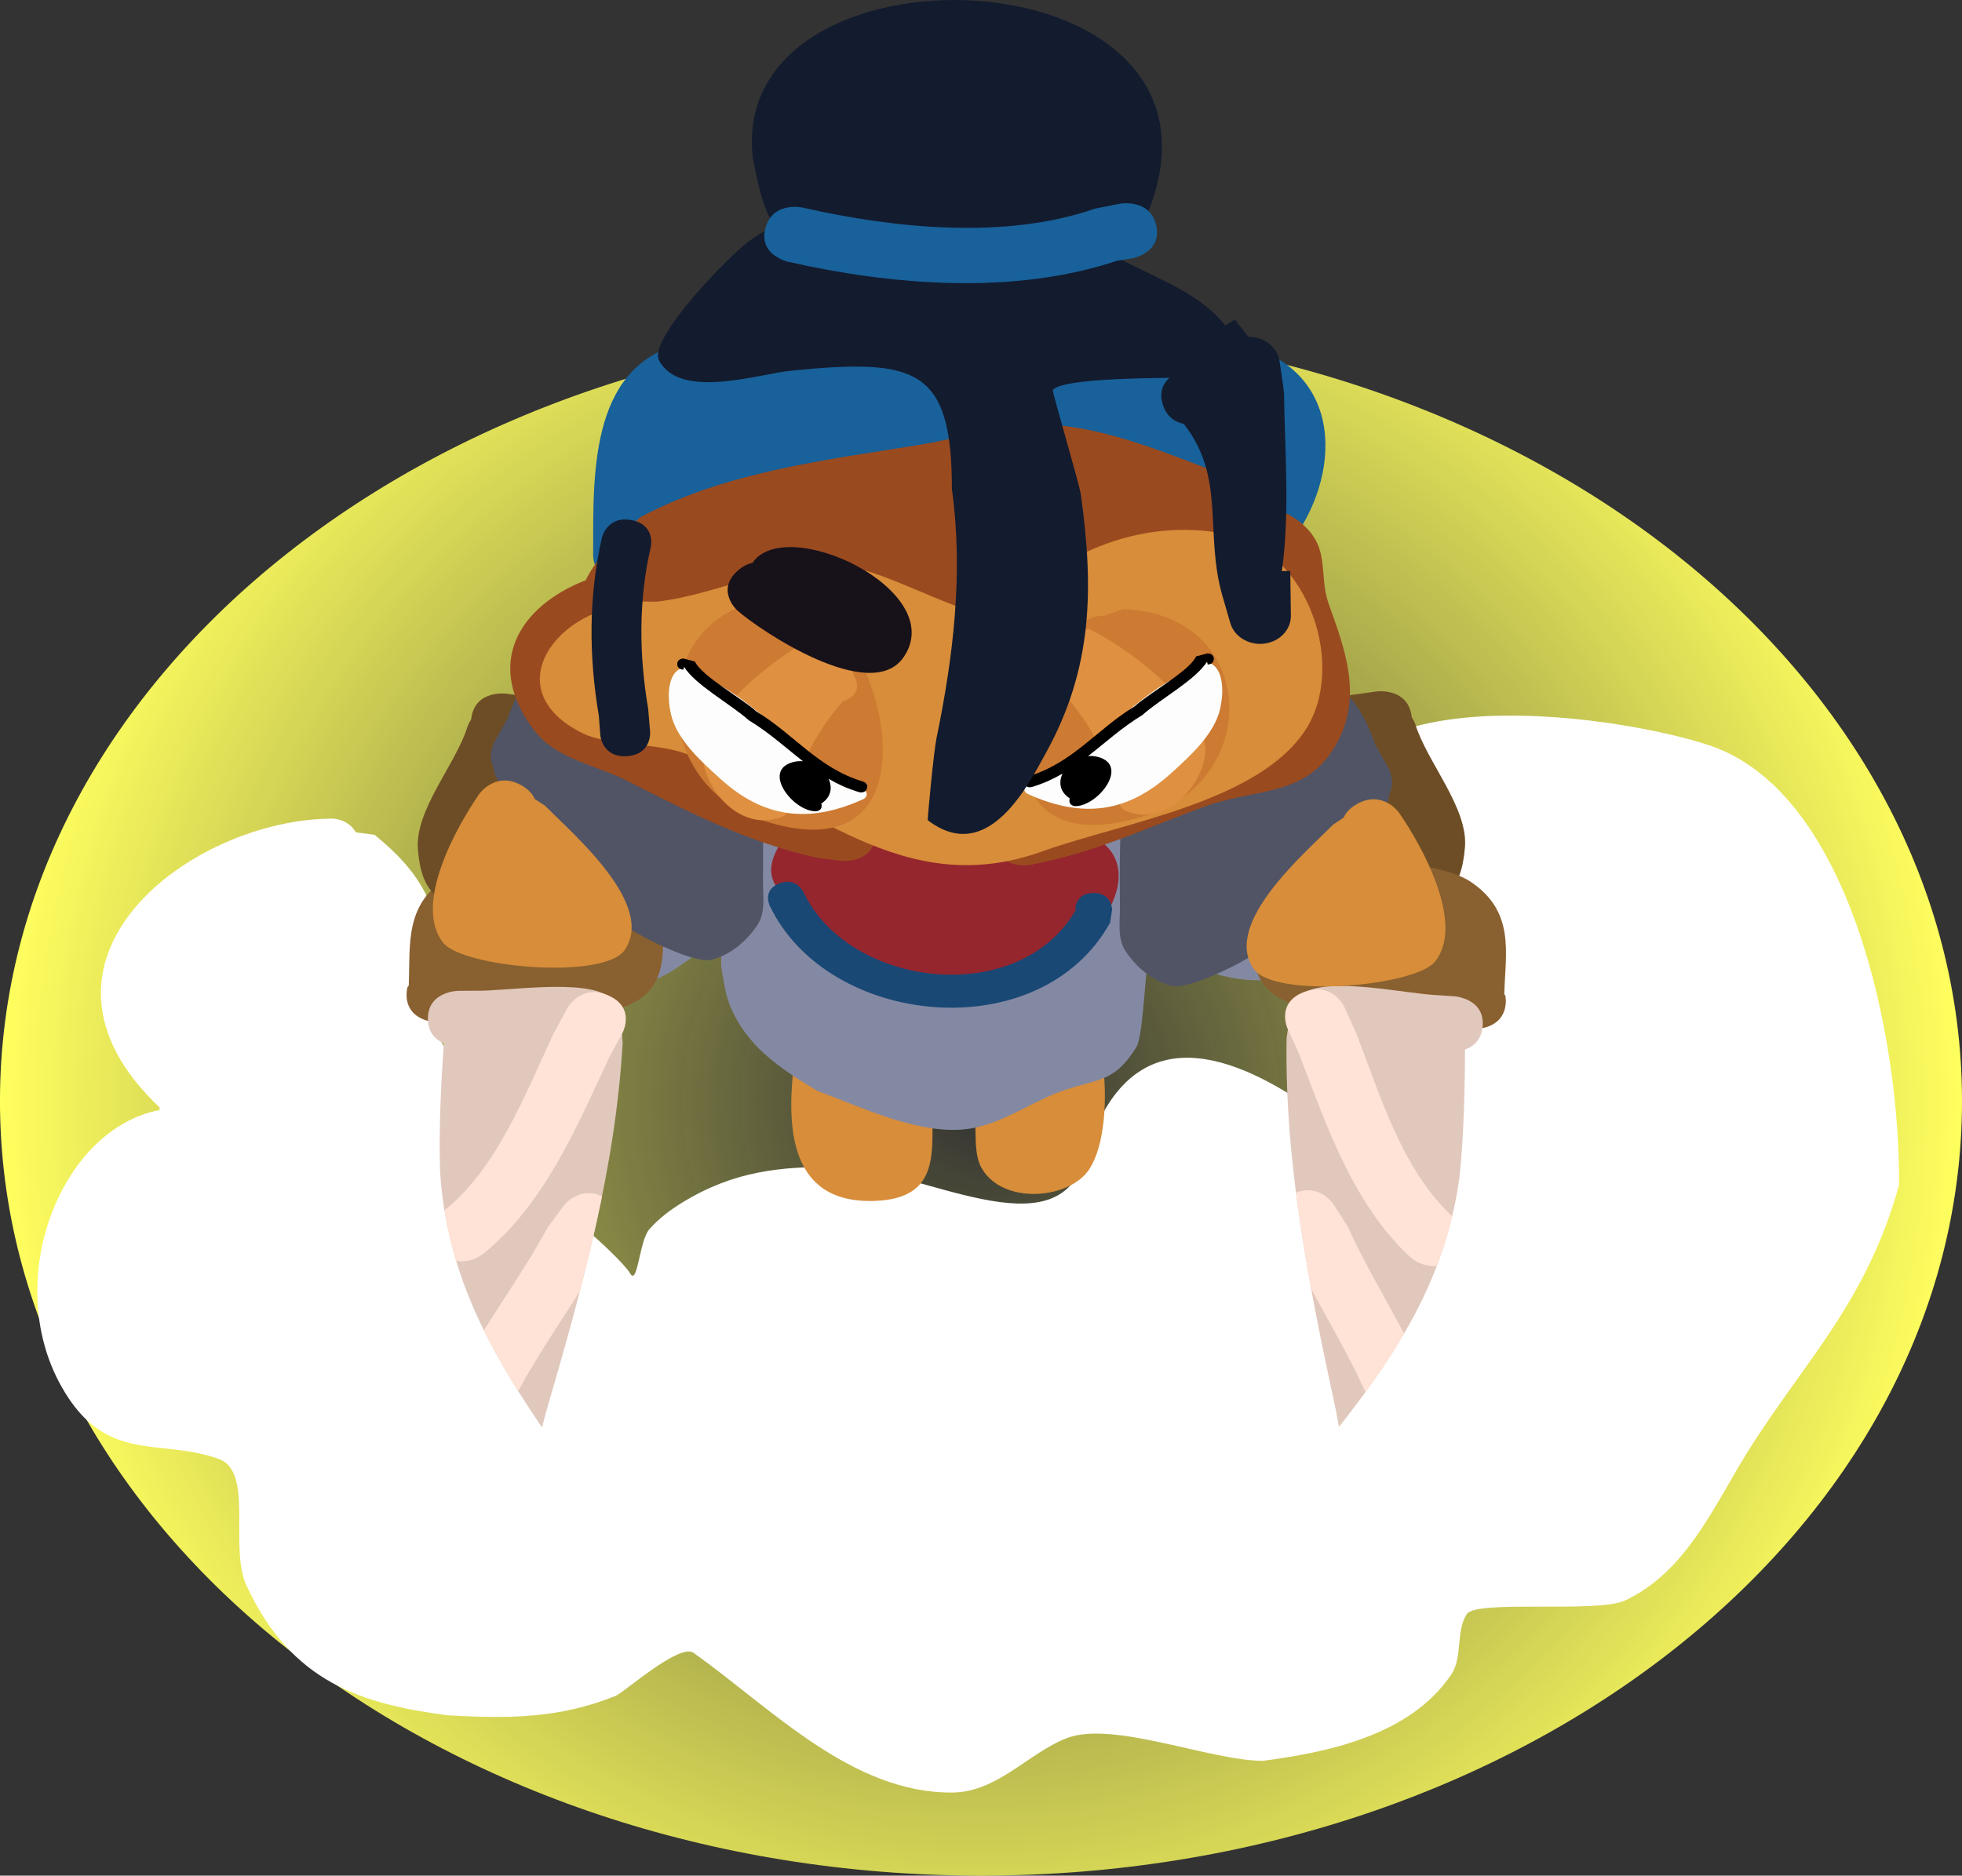
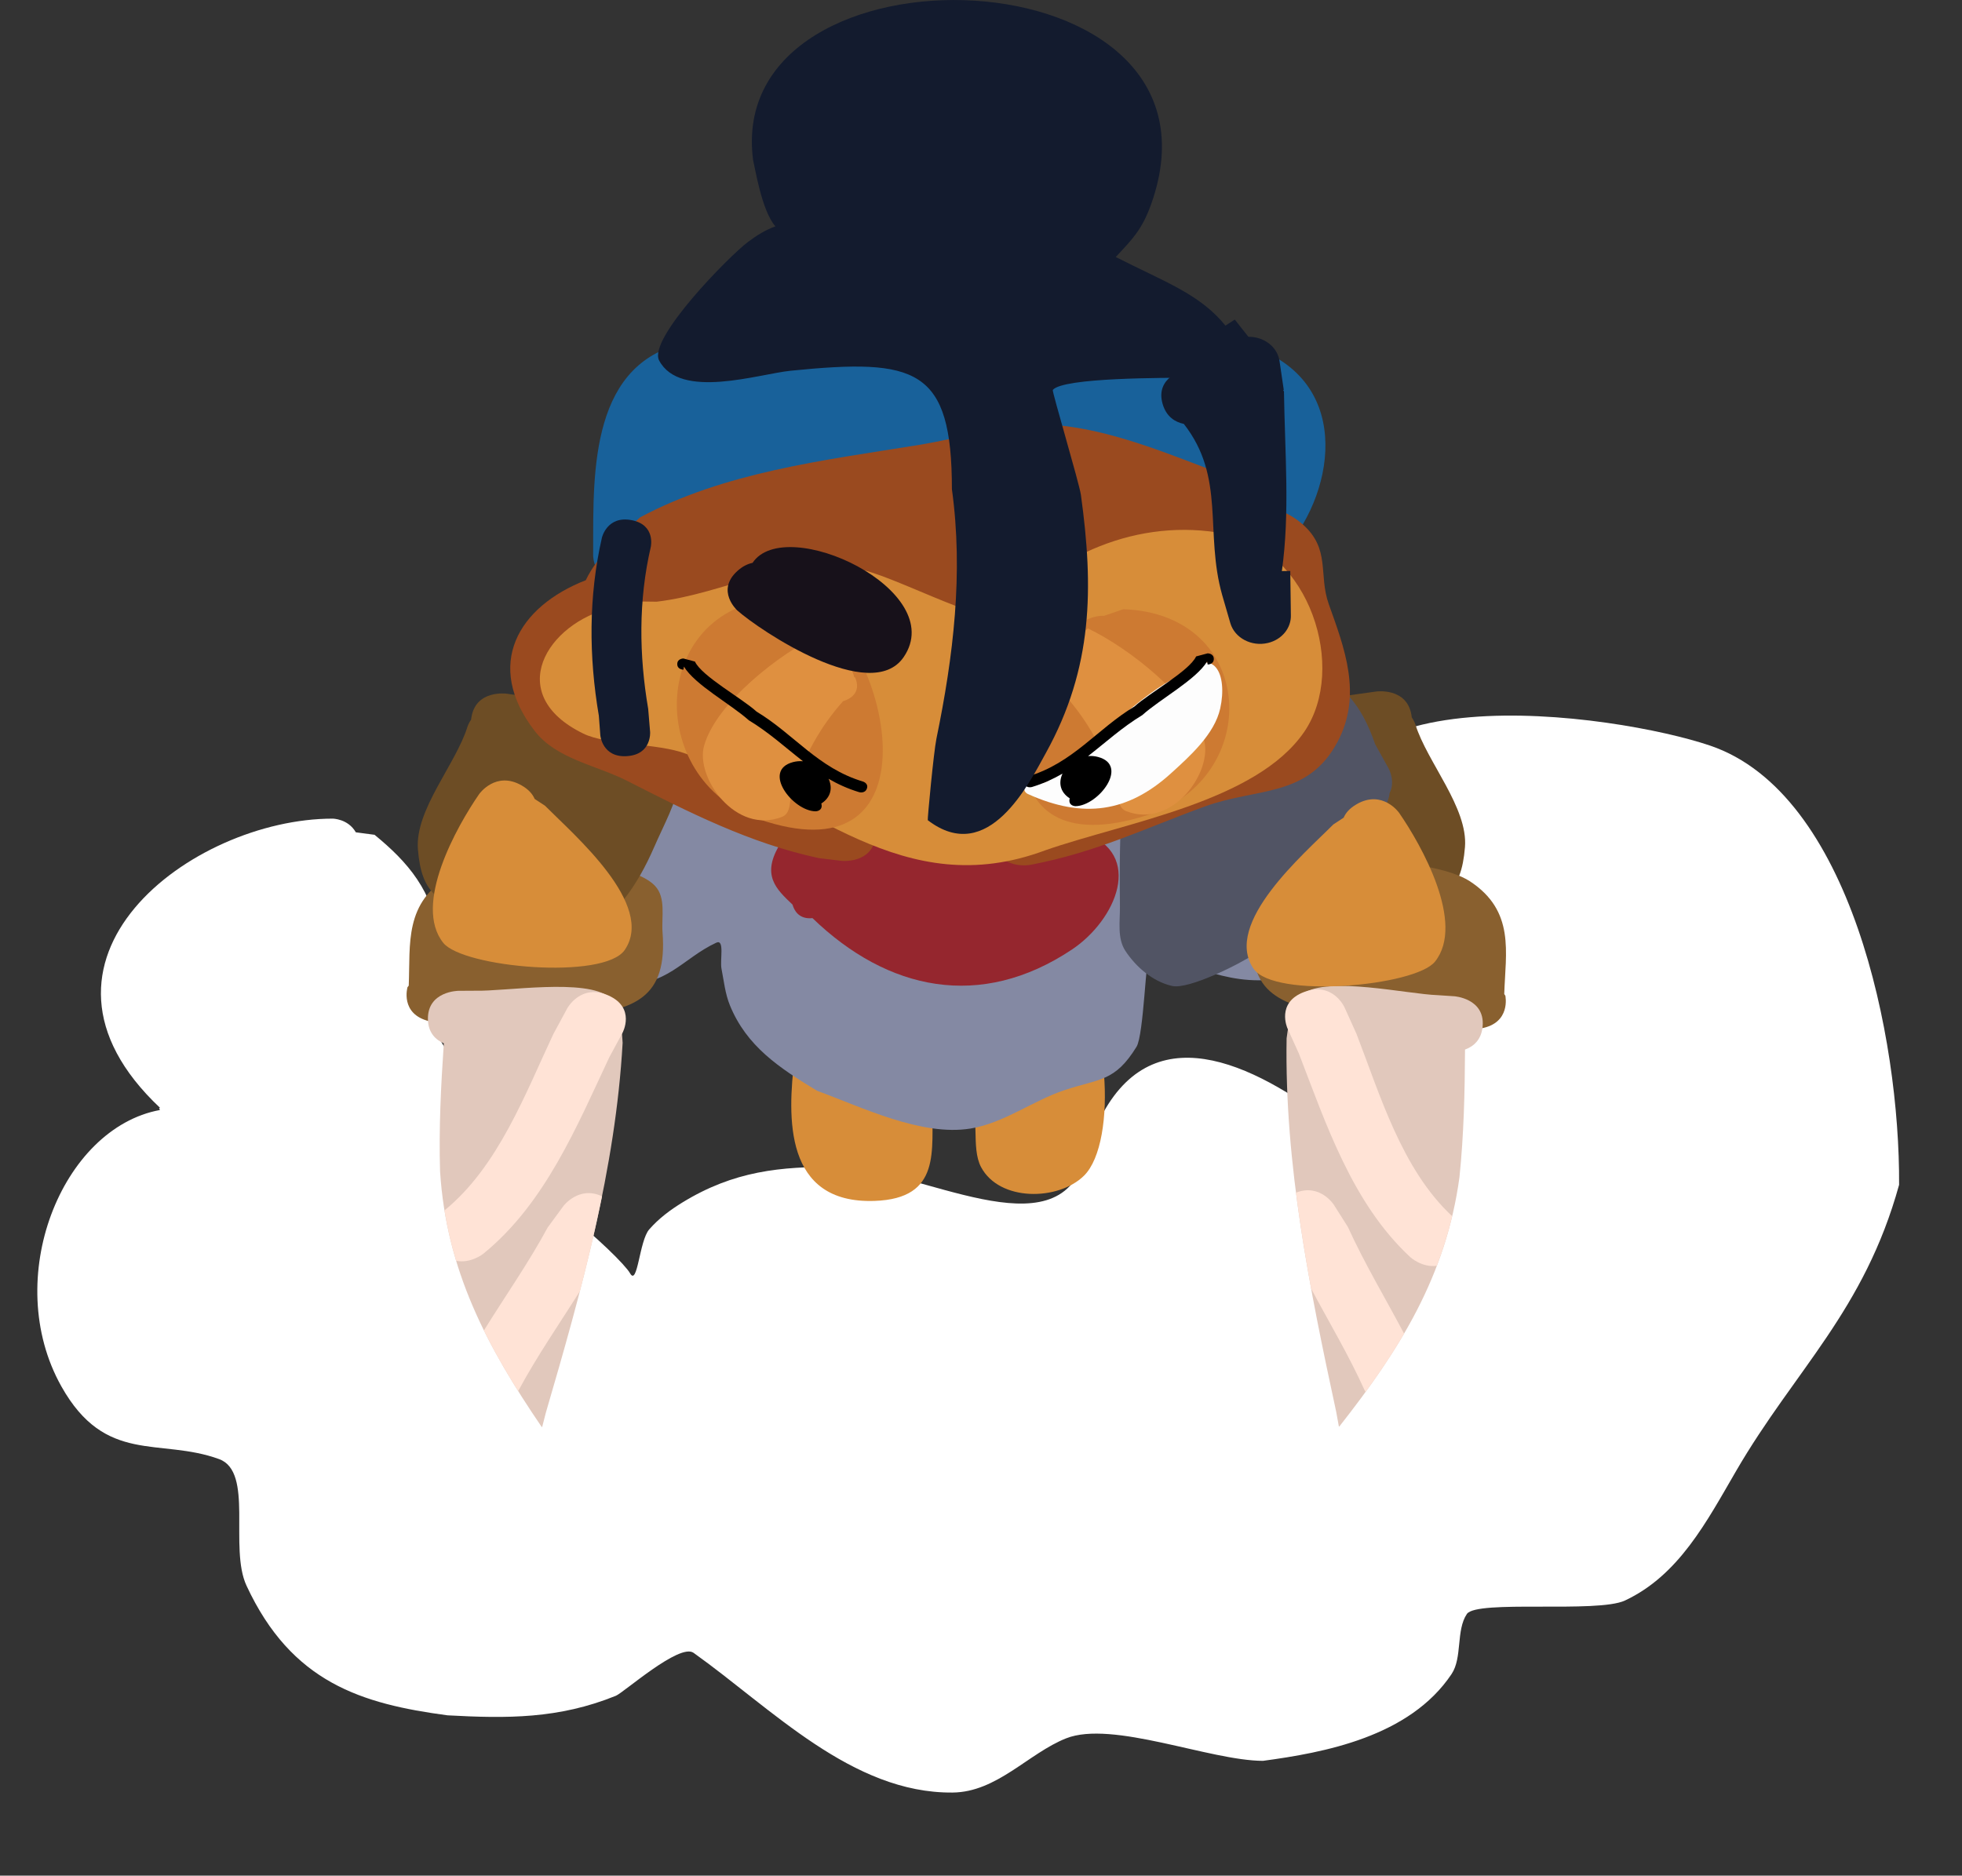
<svg xmlns="http://www.w3.org/2000/svg" version="1.1" width="79.683" height="76.194" viewBox="0,0,79.683,76.194">
  <rect x="0" y="0" width="79.683" height="76.194" fill="#333333" stroke="none" />
  <defs>
    <radialGradient cx="240.646" cy="190.913" r="39.842" gradientUnits="userSpaceOnUse" id="color-1">
      <stop offset="0" stop-color="#ffff5f" stop-opacity="0" />
      <stop offset="1" stop-color="#ffff5f" />
    </radialGradient>
  </defs>
  <g transform="translate(-200.804,-146.185)">
    <g data-paper-data="{&quot;isPaintingLayer&quot;:true}" fill-rule="nonzero" stroke="none" stroke-linecap="butt" stroke-linejoin="miter" stroke-miterlimit="10" stroke-dasharray="" stroke-dashoffset="0" style="mix-blend-mode: normal">
-       <path d="M280.487,190.913c0,17.378 -17.838,31.466 -39.842,31.466c-22.004,0 -39.842,-14.088 -39.842,-31.466c0,-17.378 17.838,-31.466 39.842,-31.466c22.004,0 39.842,14.088 39.842,31.466z" fill="url(#color-1)" stroke-width="0" />
      <path d="M215.256,179.996l0.76,0.101c1.344,1.103 2.388,2.277 2.643,4.333c0.125,1.007 -0.813,2.06 -0.484,2.999c0.413,1.177 1.929,2.745 2.273,5.195c-0.118,0.236 -0.37,0.61 -0.621,0.946c1.813,-0.401 6.209,3.699 6.563,4.336c0.31,0.557 0.376,-1.312 0.779,-1.776c0.392,-0.451 0.866,-0.8 1.35,-1.097c2.084,-1.278 3.987,-1.469 6.286,-1.441c3.353,0.041 8.96,3.554 10.056,-0.368c1.709,-5.707 5.681,-4.456 9.191,-2.015c0.552,0.384 2.711,2.573 3.075,2.207c0.319,-0.321 2.187,-6.062 3.76,-7.546c-0.091,-0.026 -0.172,-0.053 -0.236,-0.079c-0.753,-0.303 -1.57,-0.394 -2.289,-0.801c-1.531,-0.867 -2.824,-2.421 -3.744,-4.044c-1.385,-7.759 11.884,-5.749 15.641,-4.471c5.711,1.942 7.71,11.872 7.673,17.841c-1.416,5.128 -4.23,7.516 -6.614,11.616c-1.204,2.071 -2.326,4.242 -4.519,5.271c-1.111,0.521 -6.025,-0.039 -6.421,0.547c-0.446,0.661 -0.177,1.774 -0.62,2.438c-1.708,2.56 -5.195,3.195 -7.66,3.528c-2.154,-0.003 -6.123,-1.659 -7.998,-0.913c-1.53,0.609 -2.807,2.186 -4.611,2.201c-4.084,0.035 -7.342,-3.413 -10.517,-5.676c-0.569,-0.405 -2.836,1.615 -3.156,1.745c-2.32,0.941 -4.416,0.926 -6.838,0.794c-3.48,-0.465 -6.329,-1.323 -8.162,-5.266c-0.72,-1.548 0.305,-4.625 -1.114,-5.143c-2.414,-0.88 -4.613,0.244 -6.407,-2.956c-2.444,-4.361 0.007,-10.488 4.005,-11.225l-0.034,-0.067l0.034,-0.025c-6.346,-5.979 1.277,-11.744 7.012,-11.744c0,0 0.624,0 0.943,0.554z" fill="#ffffff" stroke-width="0.5" />
      <path d="M233.09,189.103c0.323,-2.626 1.688,-3.335 4.565,-3.596c1.827,-0.271 4.778,-0.878 6.389,0.23c1.808,1.243 2.181,6.833 0.783,8.21c-1.038,1.022 -3.436,1.06 -4.182,-0.357c-0.414,-0.786 -0.025,-2.111 -0.48,-3.067c-0.663,-0.807 -1.452,-0.418 -1.484,0.57c-0.058,1.795 0.388,3.786 -2.366,3.877c-3.681,0.122 -3.53,-3.41 -3.243,-5.782c0,0 0.004,-0.033 0.019,-0.084z" fill="#d78d39" stroke-width="0.5" />
      <path d="M221.554,176.631l0.101,-0.628c0.583,-2.296 1.204,-2.929 3.828,-3.047c6.701,0.469 13.33,0.855 20.033,0.981c3.292,0.061 7.841,-0.57 10.597,1.517c1.723,1.305 1.741,3.501 2.009,5.345c-0.62,2.73 -2.451,4.971 -5.783,5.195c-1.14,0.077 -1.99,-0.171 -3.042,-0.503c-0.613,-0.194 -1.387,-1.14 -1.797,-0.683c-0.163,0.182 -0.242,3.42 -0.539,3.902c-0.883,1.431 -1.498,1.285 -2.927,1.761c-1.276,0.425 -2.468,1.341 -3.814,1.559c-1.999,0.324 -4.411,-0.868 -6.23,-1.533c-1.548,-0.935 -2.864,-1.813 -3.541,-3.469c-0.195,-0.476 -0.245,-0.99 -0.343,-1.49c-0.069,-0.353 0.137,-1.221 -0.214,-1.057c-1.366,0.636 -2.004,1.793 -3.884,1.689c-5.242,-0.292 -5.927,-5.953 -4.453,-9.539z" fill="#8489a3" stroke-width="0.5" />
      <path d="M233.802,183.482c-0.034,0.004 -0.07,0.006 -0.108,0.006c-0.454,0 -0.633,-0.311 -0.704,-0.556c-0.647,-0.62 -1.31,-1.195 -0.474,-2.507c0.349,-0.548 2.474,-0.522 3.081,-0.567c2.93,-0.218 6.296,-0.262 9.2,0.144c2.509,0.87 1.333,3.56 -0.457,4.755c-3.71,2.477 -7.487,1.672 -10.539,-1.275z" fill="#95262e" stroke-width="0.5" />
      <path d="M219.039,187.652c-0.208,0.075 -0.47,0.098 -0.796,0.02c-1.208,-0.29 -0.889,-1.385 -0.889,-1.385l0.05,-0.063c0.071,-1.7 -0.202,-3.391 1.726,-4.488c1.58,-0.899 7.096,-0.815 8.275,0.435c0.456,0.484 0.259,1.254 0.307,1.89c0.2,2.633 -1.072,3.197 -3.743,3.412c-1.546,0.125 -3.08,0.131 -4.628,0.203c0,0 -0.127,0.006 -0.301,-0.023z" data-paper-data="{&quot;index&quot;:null}" fill="#89602f" stroke-width="0.5" />
      <path d="M218.829,188.569c-0.318,-0.138 -0.641,-0.419 -0.646,-0.992c-0.01,-1.133 1.24,-1.142 1.24,-1.142l0.668,-0.004c1.237,0.034 4.516,-0.519 5.478,0.273c0.372,0.306 0.482,1.095 0.522,1.845c-0.287,5.111 -1.671,10.077 -3.115,15.012l-0.152,0.589c-0.006,0.001 -0.013,0.002 -0.019,0.003c-2.21,-3.244 -3.877,-6.357 -4.129,-10.395c-0.052,-1.731 0.036,-3.472 0.153,-5.19z" data-paper-data="{&quot;index&quot;:null}" fill="#e1c8bc" stroke-width="0.5" />
      <path d="M225.515,186.625c1.122,0.499 0.572,1.516 0.572,1.516l-0.536,0.991c-1.306,2.777 -2.605,5.944 -5.121,7.986c0,0 -0.504,0.404 -1.1,0.284c-0.199,-0.66 -0.359,-1.34 -0.474,-2.047c2.185,-1.777 3.289,-4.761 4.423,-7.167l0.565,-1.045c0,0 0.55,-1.017 1.673,-0.518z" data-paper-data="{&quot;index&quot;:null}" fill="#ffe3d6" stroke-width="0.5" />
      <path d="M225.255,194.781c-0.261,1.291 -0.566,2.575 -0.899,3.855c-0.83,1.324 -1.725,2.611 -2.465,3.982c0,0 -0.015,0.029 -0.046,0.074c-0.51,-0.812 -0.977,-1.626 -1.388,-2.459c0.863,-1.394 1.811,-2.742 2.59,-4.184l0.642,-0.875c0,0 0.627,-0.834 1.565,-0.392z" data-paper-data="{&quot;index&quot;:null}" fill="#ffe3d6" stroke-width="0.5" />
      <path d="M258.14,175.324c0.107,0.161 0.149,0.295 0.149,0.295c0.473,1.523 2.141,3.378 2.012,4.979c-0.153,1.889 -0.859,2.043 -2.375,2.894c-3.631,2.037 -5.845,0.168 -7.211,-2.965c-0.848,-1.946 -1.924,-3.37 0.271,-5.003c0.958,-0.713 3.24,-0.901 4.437,-1.07l1.277,-0.178c0,0 1.235,-0.172 1.426,0.948c0.006,0.034 0.01,0.068 0.014,0.1z" data-paper-data="{&quot;index&quot;:null}" fill="#6d4d25" stroke-width="0.5" />
      <path d="M260.16,187.894c-0.176,0.018 -0.302,0.005 -0.302,0.005c-1.54,-0.165 -3.07,-0.263 -4.603,-0.48c-2.649,-0.375 -3.878,-1.014 -3.486,-3.629c0.095,-0.631 -0.047,-1.411 0.444,-1.867c1.267,-1.176 6.778,-0.93 8.288,0.062c1.844,1.211 1.448,2.881 1.395,4.582l0.045,0.066c0,0 0.239,1.112 -0.988,1.329c-0.332,0.059 -0.591,0.02 -0.793,-0.067z" data-paper-data="{&quot;index&quot;:null}" fill="#89602f" stroke-width="0.5" />
      <path d="M260.303,188.822c-0.008,1.721 -0.048,3.464 -0.226,5.188c-0.546,4.014 -2.437,7.02 -4.879,10.124c-0.006,-0.001 -0.013,-0.003 -0.019,-0.005l-0.109,-0.597c-1.081,-5.011 -2.1,-10.049 -2.013,-15.166c0.095,-0.746 0.263,-1.527 0.656,-1.81c1.018,-0.732 4.249,0.016 5.486,0.056l0.666,0.044c0,0 1.247,0.084 1.154,1.214c-0.047,0.572 -0.39,0.833 -0.717,0.952z" data-paper-data="{&quot;index&quot;:null}" fill="#e1c8bc" stroke-width="0.5" />
      <path d="M253.774,186.481c1.156,-0.431 1.631,0.618 1.631,0.618l0.487,1.076c0.955,2.468 1.84,5.512 3.89,7.416c-0.167,0.699 -0.376,1.368 -0.623,2.014c-0.603,0.084 -1.077,-0.349 -1.077,-0.349c-2.361,-2.188 -3.427,-5.426 -4.527,-8.275l-0.463,-1.021c0,0 -0.475,-1.048 0.681,-1.479z" data-paper-data="{&quot;index&quot;:null}" fill="#ffe3d6" stroke-width="0.5" />
      <path d="M254.971,195.12l0.577,0.911c0.673,1.485 1.52,2.887 2.28,4.33c-0.47,0.806 -0.996,1.591 -1.564,2.371c-0.028,-0.047 -0.041,-0.076 -0.041,-0.076c-0.638,-1.412 -1.438,-2.75 -2.169,-4.121c-0.238,-1.297 -0.449,-2.596 -0.616,-3.9c0.969,-0.385 1.533,0.485 1.533,0.485z" data-paper-data="{&quot;index&quot;:null}" fill="#ffe3d6" stroke-width="0.5" />
      <path d="M219.938,175.413c0.003,-0.032 0.008,-0.066 0.014,-0.1c0.19,-1.12 1.426,-0.948 1.426,-0.948l1.277,0.178c1.197,0.169 3.479,0.357 4.437,1.07c2.195,1.632 1.119,3.056 0.271,5.003c-1.365,3.133 -3.58,5.003 -7.211,2.965c-1.517,-0.851 -2.223,-1.005 -2.375,-2.894c-0.129,-1.6 1.54,-3.455 2.012,-4.979c0,0 0.042,-0.134 0.149,-0.295z" fill="#6d4d25" stroke-width="0.5" />
      <path d="M232.288,177.889c0,0.38 0.222,1.588 -0.293,1.767c-0.745,0.258 -1.946,-1.208 -2.038,-1.73c-0.151,-0.862 0.515,-2.021 1.017,-2.711c0.759,-1.032 2.601,-5.437 4.69,-3.664l0.143,0.253c0,0 0.112,0.203 -0.112,0.304c-0.063,0.028 -0.116,0.033 -0.161,0.025c-1.769,1.065 -3.267,3.849 -3.246,5.757z" data-paper-data="{&quot;index&quot;:null}" fill="#dc8f40" stroke-width="0.5" />
      <path d="M244.188,172.697c-0.045,0.008 -0.099,0.004 -0.161,-0.025c-0.224,-0.101 -0.112,-0.304 -0.112,-0.304l0.143,-0.253c2.089,-1.773 3.931,2.632 4.69,3.664c0.502,0.69 1.168,1.849 1.017,2.711c-0.091,0.522 -1.292,1.988 -2.038,1.73c-0.516,-0.179 -0.293,-1.387 -0.293,-1.767c0.021,-1.909 -1.477,-4.692 -3.246,-5.757z" fill="#dc8f40" stroke-width="0.5" />
-       <path d="M220.838,177.34c-0.245,-0.48 0.04,-0.998 0.04,-0.998l0.547,-0.983c1.144,-3.337 3.148,-3.24 6.536,-2.823c1.535,0.464 2.178,0.377 3.023,1.868c0.895,1.578 0.82,5.734 0.807,7.563c-0.004,0.601 0.116,1.275 -0.224,1.79c-0.421,0.638 -1.1,1.24 -1.895,1.421c-0.673,0.153 -2.769,-0.902 -3.331,-1.288c-2.187,-1.504 -3.966,-3.912 -5.327,-6.026c0,0 -0.146,-0.226 -0.177,-0.525z" fill="#515464" stroke-width="0.5" />
      <path d="M257.065,178.924c-1.361,2.113 -3.14,4.522 -5.327,6.026c-0.562,0.386 -2.658,1.441 -3.331,1.288c-0.795,-0.181 -1.474,-0.783 -1.895,-1.421c-0.34,-0.515 -0.22,-1.19 -0.224,-1.79c-0.012,-1.829 -0.088,-5.986 0.807,-7.563c0.846,-1.491 1.488,-1.405 3.023,-1.868c3.389,-0.417 5.392,-0.515 6.536,2.823l0.547,0.983c0,0 0.286,0.518 0.04,0.998c-0.031,0.298 -0.177,0.525 -0.177,0.525z" data-paper-data="{&quot;index&quot;:null}" fill="#515464" stroke-width="0.5" />
      <path d="M226.814,169.742c-0.223,-0 -0.446,-0.001 -0.669,-0c0,0 -1.25,0 -1.25,-1.133v0v-0.733c0,-3.312 0.159,-7.672 4.726,-7.879c2.029,0.227 3.843,-0.112 5.839,0.001c1.626,0.092 3.124,0.969 4.744,1.178c1.88,0.242 4.179,0.026 6.047,-0.148c2.073,-0.194 4.514,-1.501 6.529,-0.225c3.197,2.025 1.762,6.692 -0.568,8.406c-8.509,1.182 -16.859,0.552 -25.399,0.534c-0.169,0.089 -0.387,0.147 -0.669,0.147c-1.25,0 -1.25,-1.133 -1.25,-1.133v-0.147c0,-1.133 1.25,-1.133 1.25,-1.133c0.416,0.001 0.831,0.002 1.246,0.003c0.002,0.15 0.004,0.284 0.004,0.397v0.88c0,0 0,0.68 -0.581,0.987z" fill="#18619a" stroke-width="0.5" />
      <path d="M251.58,166.684c0.771,0.045 1.504,0.255 2.117,0.79c1.159,1.011 0.644,2.049 1.073,3.254c0.622,1.748 1.379,3.665 0.359,5.587c-1.211,2.283 -3.265,1.858 -5.383,2.628c-2.451,0.891 -4.387,1.858 -7.089,2.374c0,0 -1.223,0.233 -1.481,-0.875c-0.258,-1.109 0.966,-1.342 0.966,-1.342c2.591,-0.494 4.314,-1.406 6.665,-2.257c1.117,-0.404 2.567,-0.193 3.607,-0.895c1.517,-1.023 0.4,-3.343 0.015,-4.427c-0.281,-0.789 0.101,-1.82 -0.499,-2.445c-0.454,-0.473 -2.172,0.024 -2.747,0.095c-2.44,1.159 -4.169,4.717 -6.97,5.43c-2.619,0.667 -5.779,-2.619 -8.492,-3.076c-2.091,-0.352 -4.071,0.133 -6.056,0.496c-0.768,0.14 -1.708,0.667 -2.335,0.241c-0.083,-0.056 -0.16,-0.114 -0.231,-0.171c-1.162,0.706 -1.828,1.977 0.058,2.867c2.981,1.407 6.164,3.204 9.468,3.878l0.66,0.069c0,0 1.24,0.141 1.085,1.265c-0.155,1.124 -1.395,0.984 -1.395,0.984l-0.912,-0.109c-2.8,-0.598 -5.303,-1.873 -7.793,-3.142c-1.249,-0.636 -2.871,-0.883 -3.75,-2.024c-2.072,-2.69 -0.673,-5.052 2.074,-6.124c0.478,-1.02 1.571,-1.979 2.208,-2.555c3.431,-1.83 7.39,-2.307 11.258,-2.93c1.903,-0.307 4.135,-1.023 6.079,-0.768c2.149,0.281 4.311,1.194 6.306,1.947l0.888,0.783c0,0 0.163,0.185 0.247,0.453z" fill="#9a4a1f" stroke-width="0.5" />
      <path d="M225.651,170.876c0.364,-0.261 0.833,-0.261 0.833,-0.261l0.989,0.013c2.837,-0.341 5.042,-1.825 8.161,-1.333c1.339,0.211 4.924,2.192 5.836,1.922c2.134,-2.442 5.533,-4.04 9.117,-3.343c3.382,0.657 4.96,5.447 3.185,8.042c-1.947,2.846 -7.264,3.676 -10.514,4.81c-5.782,2.161 -9.568,-2.026 -14.599,-3.923c-1.152,-0.434 -3.18,-0.335 -4.167,-0.818c-3.263,-1.594 -1.474,-4.497 1.159,-5.108z" fill="#d78d39" stroke-width="0.5" />
      <path d="M222.516,178.639l0.421,0.276c1.181,1.19 4.495,4.015 3.241,5.858c-0.84,1.235 -6.57,0.716 -7.371,-0.286c-1.242,-1.552 0.554,-4.74 1.459,-6.046c0,0 0.671,-0.956 1.726,-0.348c0.286,0.165 0.445,0.355 0.525,0.545z" fill="#d78d39" stroke-width="0.5" />
      <path d="M255.899,178.855c1.055,-0.608 1.726,0.348 1.726,0.348c0.905,1.305 2.701,4.494 1.459,6.046c-0.801,1.001 -6.531,1.521 -7.371,0.286c-1.254,-1.843 2.06,-4.667 3.241,-5.858l0.421,-0.276c0.08,-0.19 0.239,-0.381 0.525,-0.545z" data-paper-data="{&quot;index&quot;:null}" fill="#d78d39" stroke-width="0.5" />
      <path d="M245.643,171.202l0.784,-0.269c5.431,0.192 5.685,6.86 0.962,8.368c-6.923,2.211 -5.526,-5.503 -2.702,-7.79c0,0 0.412,-0.326 0.955,-0.31z" fill="#cd7a32" stroke-width="0.5" />
      <path d="M234.335,171.1c2.825,2.456 4.221,10.741 -2.702,8.366c-4.723,-1.62 -4.469,-8.782 0.962,-8.988l0.784,0.289c0.543,-0.017 0.955,0.333 0.955,0.333z" data-paper-data="{&quot;index&quot;:null}" fill="#cd7a32" stroke-width="0.5" />
      <path d="M244.057,174.433c-0.047,-0.013 -0.096,-0.031 -0.147,-0.054c-0.671,-0.304 -0.335,-0.912 -0.335,-0.912l0.028,-0.006c0.194,-0.695 0.773,-1.293 1.386,-1.746c1.645,0.783 4.227,2.79 4.715,4.532c0.361,1.29 -1.283,3.63 -3.17,2.886c-0.409,-0.161 -0.276,-0.768 -0.423,-1.149c-0.52,-1.345 -1.082,-2.46 -2.053,-3.55z" fill="#df9040" stroke-width="0.5" />
-       <path d="M232.992,178.218c-0.147,0.381 -0.015,0.988 -0.423,1.149c-1.886,0.744 -3.531,-1.595 -3.17,-2.886c0.488,-1.742 3.07,-3.749 4.715,-4.532c0.613,0.453 1.192,1.051 1.386,1.746l0.028,0.006c0,0 0.335,0.608 -0.335,0.912c-0.051,0.023 -0.1,0.041 -0.147,0.054c-0.972,1.09 -1.533,2.205 -2.053,3.55z" data-paper-data="{&quot;index&quot;:null}" fill="#df9040" stroke-width="0.5" />
+       <path d="M232.992,178.218c-0.147,0.381 -0.015,0.988 -0.423,1.149c-1.886,0.744 -3.531,-1.595 -3.17,-2.886c0.488,-1.742 3.07,-3.749 4.715,-4.532c0.613,0.453 1.192,1.051 1.386,1.746l0.028,0.006c0,0 0.335,0.608 -0.335,0.912c-0.051,0.023 -0.1,0.041 -0.147,0.054c-0.972,1.09 -1.533,2.205 -2.053,3.55" data-paper-data="{&quot;index&quot;:null}" fill="#df9040" stroke-width="0.5" />
      <path d="M242.721,178.019c0.035,-0.008 0.061,-0.008 0.061,-0.008h0.122c0.476,0.009 0.549,-0.217 0.954,-0.401c1.311,-1.188 3.231,-3.238 4.891,-3.99c1.391,-1.261 1.914,-0.026 1.612,1.344c-0.23,1.045 -1.23,1.938 -2.023,2.657c-1.721,1.55 -3.53,1.843 -5.79,0.818c0,0 -0.224,-0.101 -0.112,-0.304c0.078,-0.142 0.212,-0.135 0.285,-0.118z" fill="#fdfdfd" stroke-width="0.5" />
      <path d="M244.251,178.618c-0.41,-0.263 -0.458,-0.659 -0.295,-1.006c-0.375,0.217 -0.781,0.404 -1.24,0.543c0,0 -0.237,0.072 -0.316,-0.143c-0.079,-0.215 0.158,-0.287 0.158,-0.287c1.828,-0.549 2.793,-1.918 4.322,-2.842c0.585,-0.534 2.228,-1.44 2.502,-2.032l0.468,-0.125c0,0 0.25,0 0.25,0.227c0,0.227 -0.25,0.227 -0.25,0.227l-0.021,-0.125c-0.446,0.74 -1.914,1.532 -2.633,2.18c-0.822,0.497 -1.487,1.11 -2.202,1.665c0.131,-0.012 0.267,-0.002 0.404,0.035c1.283,0.34 0.012,1.986 -0.913,1.999c0,0 -0.25,0 -0.25,-0.227c0,-0.034 0.006,-0.063 0.015,-0.088z" fill="#000000" stroke-width="0.5" />
-       <path d="M235.973,178.347c0.112,0.203 -0.112,0.304 -0.112,0.304c-2.26,1.024 -4.069,0.732 -5.79,-0.818c-0.793,-0.719 -1.792,-1.612 -2.023,-2.657c-0.302,-1.37 0.221,-2.605 1.612,-1.344c1.659,0.752 3.58,2.801 4.891,3.99c0.405,0.184 0.478,0.41 0.954,0.401h0.122c0,0 0.026,0 0.061,0.008c0.073,-0.017 0.206,-0.025 0.285,0.118z" data-paper-data="{&quot;index&quot;:null}" fill="#fdfdfd" stroke-width="0.5" />
      <path d="M234.175,178.916c0,0.227 -0.25,0.227 -0.25,0.227c-0.925,-0.013 -2.196,-1.659 -0.913,-1.999c0.137,-0.036 0.273,-0.046 0.404,-0.035c-0.715,-0.556 -1.38,-1.169 -2.202,-1.665c-0.719,-0.647 -2.187,-1.44 -2.633,-2.18l-0.021,0.125c0,0 -0.25,0 -0.25,-0.227c0,-0.227 0.25,-0.227 0.25,-0.227l0.468,0.125c0.274,0.592 1.918,1.498 2.502,2.032c1.529,0.924 2.494,2.293 4.322,2.842c0,0 0.237,0.072 0.158,0.287c-0.079,0.215 -0.316,0.143 -0.316,0.143c-0.459,-0.139 -0.866,-0.326 -1.24,-0.543c0.163,0.346 0.115,0.743 -0.295,1.006c0.01,0.025 0.015,0.054 0.015,0.088z" data-paper-data="{&quot;index&quot;:null}" fill="#000000" stroke-width="0.5" />
      <path d="M246.117,156.625c2.029,1.031 3.408,1.502 4.457,2.787l0.379,-0.245l0.801,1.016c0.152,0.188 0.241,0.419 0.241,0.669c0,0.626 -0.56,1.133 -1.25,1.133c-0.165,0 -0.322,-0.029 -0.466,-0.081l-1.107,-0.376c-0.988,0.01 -5.194,-0.015 -5.611,0.498c-0.04,0.049 1.076,3.788 1.142,4.261c0.52,3.772 0.493,7.02 -1.417,10.476c-0.68,1.231 -2.343,4.625 -4.802,2.741c-0.019,-0.015 0.239,-2.764 0.351,-3.31c0.69,-3.351 1.099,-6.725 0.629,-10.137c-0.002,-4.918 -1.435,-5.325 -6.544,-4.812c-1.31,0.132 -4.497,1.194 -5.347,-0.417c-0.464,-0.879 2.836,-4.23 3.597,-4.805c0.339,-0.257 0.714,-0.496 1.126,-0.642c-0.563,-0.641 -0.832,-2.418 -0.905,-2.682c-1.225,-9.246 19.852,-8.639 16.171,1.764c-0.375,1.059 -0.78,1.45 -1.444,2.162z" fill="#131b2e" stroke-width="0.5" />
      <path d="M231.368,169.049c1.335,-2.009 7.999,1.114 6.135,3.832c-1.331,1.941 -5.84,-1.085 -6.754,-1.897c0,0 -0.884,-0.801 0,-1.602c0.21,-0.191 0.421,-0.291 0.619,-0.332z" fill="#17111a" stroke-width="0.5" />
-       <path d="M247.763,155.349c0.245,1.111 -0.981,1.333 -0.981,1.333l-0.615,0.097c-4.184,1.398 -9.117,1.001 -13.365,0.038c0,0 -1.213,-0.275 -0.91,-1.374c0.303,-1.099 1.516,-0.824 1.516,-0.824c3.72,0.843 8.217,1.31 11.881,0.038l1.003,-0.197c0,0 1.226,-0.222 1.471,0.889z" fill="#18619a" stroke-width="0.5" />
-       <path d="M245.219,182.459c0.75,0 0.75,0.68 0.75,0.68l-0.079,0.526c-2.841,5.129 -11.482,4.262 -13.831,-0.701c0,0 -0.295,-0.625 0.394,-0.893c0.689,-0.268 0.985,0.357 0.985,0.357c1.851,3.92 8.851,4.745 11.111,0.629l-0.079,0.082c0,0 0,-0.68 0.75,-0.68z" fill="#194875" stroke-width="0.5" />
      <path d="M226.27,176.902c-1.011,0.067 -1.085,-0.85 -1.085,-0.85l-0.06,-0.791c-0.408,-2.402 -0.422,-4.839 0.125,-7.235c0,0 0.207,-0.9 1.2,-0.712c0.993,0.188 0.785,1.088 0.785,1.088c-0.506,2.176 -0.477,4.399 -0.106,6.579l0.078,0.937c0,0 0.073,0.917 -0.938,0.983z" fill="#131b2e" stroke-width="0.5" />
      <path d="M248.882,163.405c-0.336,-0.07 -0.704,-0.275 -0.86,-0.81c-0.318,-1.096 0.891,-1.384 0.891,-1.384l0.009,0.007c0.341,-0.116 0.676,-0.244 1.007,-0.381l0.709,-0.631c0.153,-0.141 0.348,-0.247 0.574,-0.301c0.668,-0.159 1.351,0.203 1.527,0.808c0.015,0.052 0.026,0.104 0.033,0.156l0.17,1.155l-0.023,0.003l0.031,0.065c0.039,2.568 0.245,4.908 -0.085,7.292l0.341,-0.004l0.024,1.791c0.019,0.517 -0.357,0.996 -0.932,1.133c-0.668,0.159 -1.351,-0.203 -1.527,-0.808l-0.329,-1.135c-0.723,-2.55 0.15,-4.772 -1.559,-6.956z" fill="#131b2e" stroke-width="0.5" />
    </g>
  </g>
</svg>